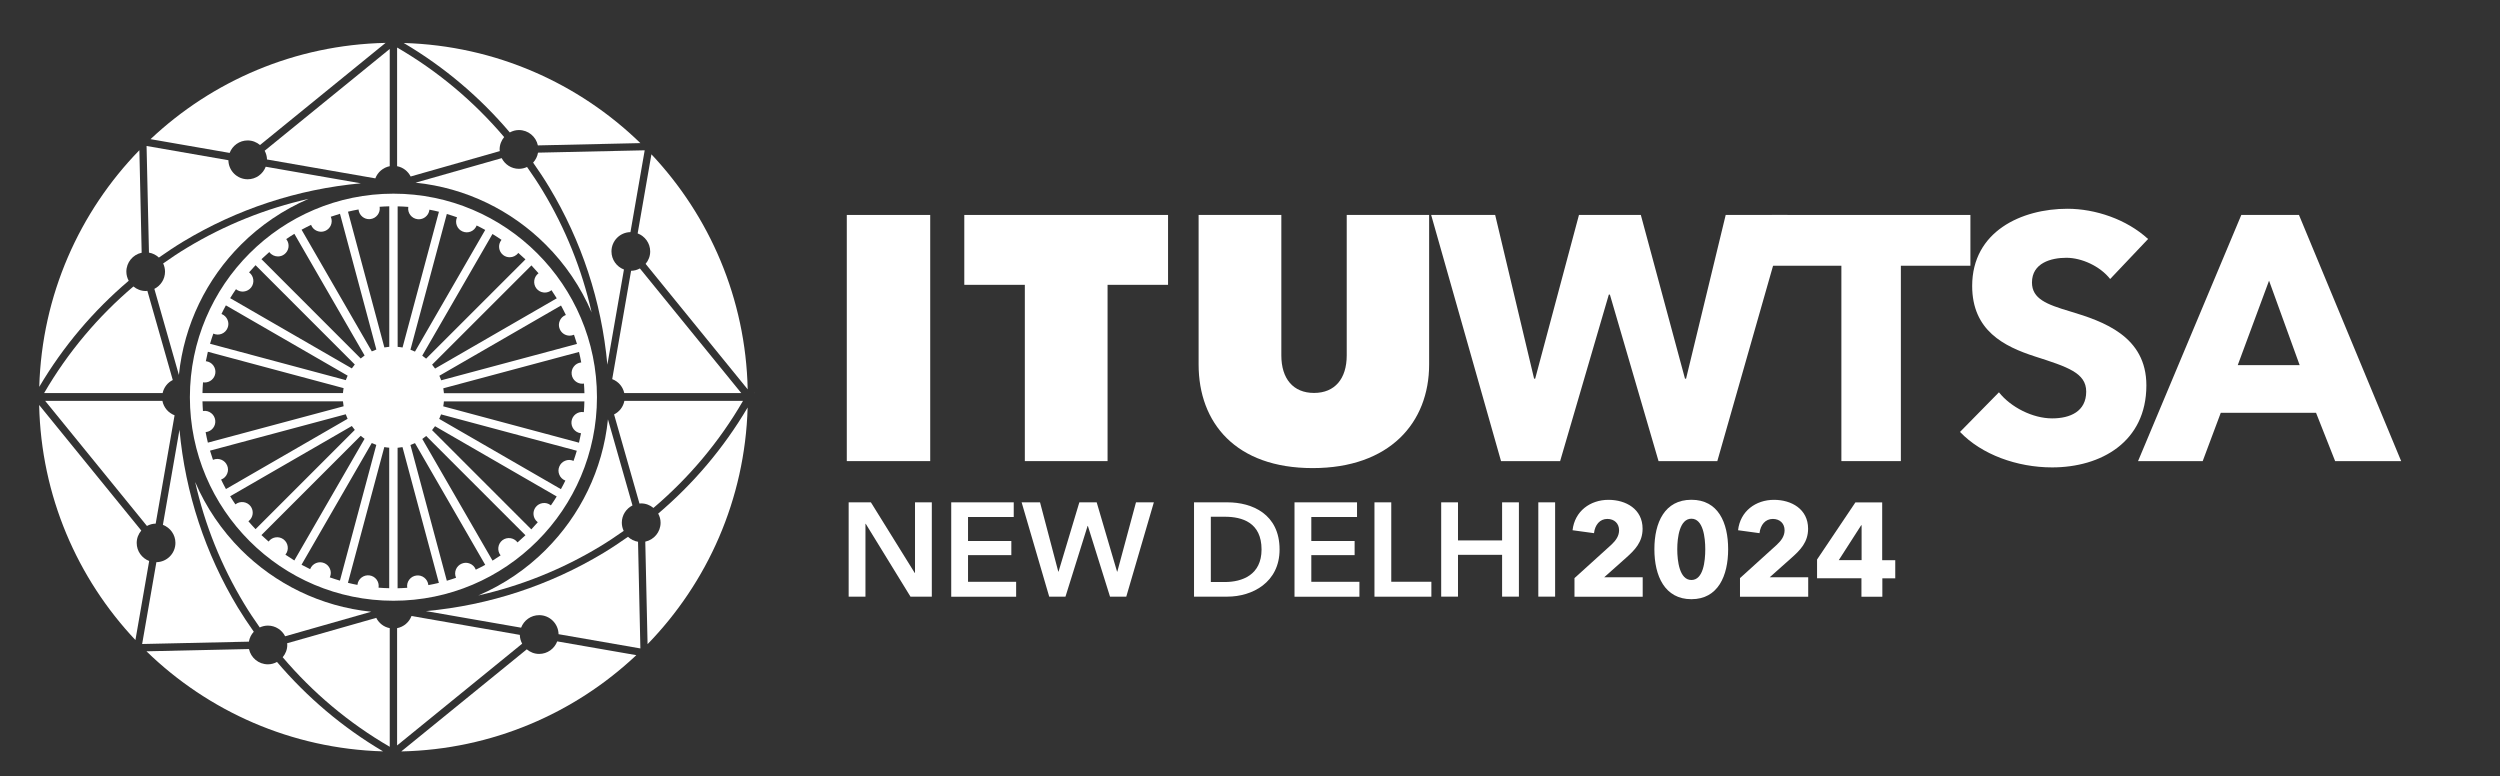
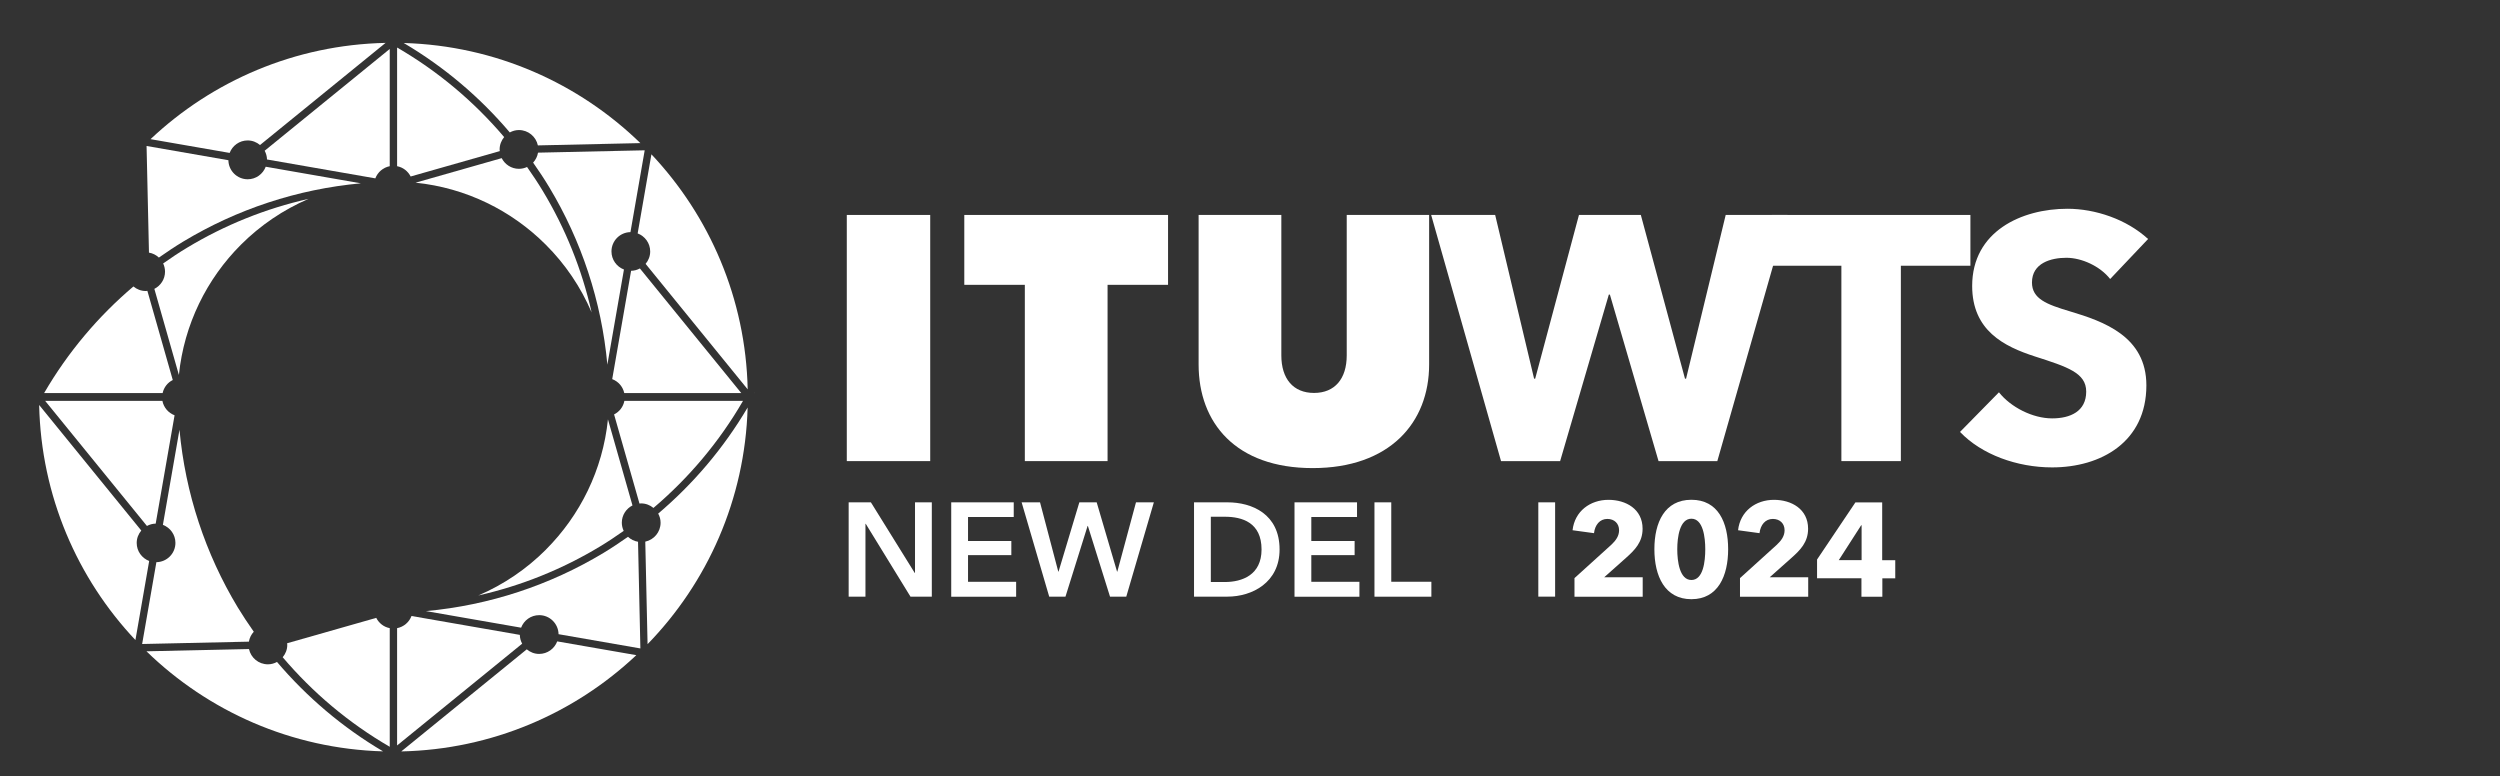
<svg xmlns="http://www.w3.org/2000/svg" id="Layer_1" data-name="Layer 1" viewBox="0 0 468.71 145.55">
  <rect x="0" y="0" width="468.71" height="145.55" fill="#333333" stroke="none" />
  <defs>
    <style> .cls-1 { fill: #fff; } </style>
  </defs>
  <g>
    <path class="cls-1" d="m158.76,40.3h15.64v46.15h-15.64v-46.15Z" />
    <path class="cls-1" d="m192.13,53.4h-11.34v-13.1h38.2v13.1h-11.34v33.05h-15.51v-33.05Z" />
    <path class="cls-1" d="m224.72,68.33v-28.03h15.51v26.33c0,4.37,2.22,7.04,6.13,7.04s6.13-2.67,6.13-7.04v-26.33h15.45v28.03c0,10.95-7.43,19.43-21.84,19.43s-21.38-8.47-21.38-19.43Z" />
    <path class="cls-1" d="m268.33,40.3h11.99l7.3,30.7h.2l8.21-30.7h11.6l8.28,30.7h.2l7.43-30.7h11.6l-13.17,46.15h-11.02l-9.12-31.22h-.2l-9.13,31.22h-11.08l-13.1-46.15Z" />
    <path class="cls-1" d="m345.24,49.82h-13.04v-9.52h37.22v9.52h-13.04v36.63h-11.15v-36.63Z" />
    <path class="cls-1" d="m367.47,80.98l7.3-7.43c2.22,2.8,6.32,4.89,9.97,4.89,3.39,0,6.39-1.3,6.39-5.02,0-3.52-3.52-4.63-9.58-6.58-5.87-1.89-11.8-4.89-11.8-13.23,0-10.23,9.26-14.47,17.86-14.47,5.21,0,11.08,1.96,15.12,5.67l-7.11,7.5c-1.89-2.41-5.34-3.98-8.21-3.98s-6.45.98-6.45,4.63c0,3.06,2.74,4.11,7.11,5.41,6.32,1.89,14.34,4.69,14.34,13.88,0,10.63-8.54,15.38-17.67,15.38-6.58,0-13.23-2.41-17.27-6.65Z" />
-     <path class="cls-1" d="m420.2,40.3h10.82l19.16,46.15h-12.38l-3.58-9.06h-17.86l-3.39,9.06h-12.12l19.36-46.15Zm10.95,28.16l-5.74-15.84-5.87,15.84h11.6Z" />
    <path class="cls-1" d="m159.11,94.18h4.17l8.22,13.24h.05v-13.24h3.15v17.68h-4l-8.39-13.66h-.05v13.66h-3.15v-17.68Z" />
    <path class="cls-1" d="m178.35,94.18h11.71v2.75h-8.57v4.5h8.12v2.65h-8.12v5h9.02v2.8h-12.17v-17.68Z" />
    <path class="cls-1" d="m191.54,94.18h3.45l3.42,12.99h.05l3.9-12.99h3.25l3.82,12.99h.05l3.5-12.99h3.35l-5.17,17.68h-3.05l-4.15-13.26h-.05l-4.15,13.26h-3.05l-5.17-17.68Z" />
    <path class="cls-1" d="m223.86,94.18h6.27c4.62,0,9.77,2.2,9.77,8.84,0,6.2-5.15,8.84-9.77,8.84h-6.27v-17.68Zm5.77,14.94c3.25,0,6.89-1.32,6.89-6.1,0-5.07-3.65-6.14-6.89-6.14h-2.62v12.24h2.62Z" />
    <path class="cls-1" d="m242.7,94.18h11.72v2.75h-8.57v4.5h8.12v2.65h-8.12v5h9.02v2.8h-12.17v-17.68Z" />
    <path class="cls-1" d="m257.69,94.18h3.15v14.89h7.52v2.8h-10.67v-17.68Z" />
-     <path class="cls-1" d="m270.2,94.18h3.15v7.14h8.27v-7.14h3.15v17.68h-3.15v-7.84h-8.27v7.84h-3.15v-17.68Z" />
    <path class="cls-1" d="m288.41,94.18h3.15v17.68h-3.15v-17.68Z" />
    <path class="cls-1" d="m295.21,108.37l6.89-6.24c.87-.82,1.45-1.65,1.45-2.72,0-1.25-.87-2.12-2.2-2.12-1.4,0-2.32,1.1-2.5,2.67l-4.02-.55c.4-3.57,3.3-5.7,6.74-5.7,3.25,0,6.39,1.72,6.39,5.42,0,2.52-1.47,4-3.1,5.45l-4.1,3.65h7.22v3.65h-12.79v-3.5Z" />
    <path class="cls-1" d="m310.17,102.97c0-5,1.92-9.27,6.94-9.27s6.89,4.27,6.89,9.27-1.9,9.37-6.89,9.37-6.94-4.35-6.94-9.37Zm9.54,0c0-2.22-.4-5.72-2.6-5.72s-2.65,3.5-2.65,5.72.42,5.77,2.65,5.77,2.6-3.5,2.6-5.77Z" />
    <path class="cls-1" d="m326.24,108.37l6.89-6.24c.87-.82,1.45-1.65,1.45-2.72,0-1.25-.87-2.12-2.2-2.12-1.4,0-2.32,1.1-2.5,2.67l-4.02-.55c.4-3.57,3.3-5.7,6.74-5.7,3.25,0,6.39,1.72,6.39,5.42,0,2.52-1.47,4-3.1,5.45l-4.1,3.65h7.22v3.65h-12.79v-3.5Z" />
    <path class="cls-1" d="m348.99,108.42h-8.32v-3.52l7.19-10.71h5.02v10.84h2.45v3.4h-2.42v3.45h-3.92v-3.45Zm.03-3.4v-6.54h-.08l-4.2,6.54h4.27Z" />
  </g>
  <g>
-     <path class="cls-1" d="m73.76,36.31c-21.04,0-38.16,17.12-38.16,38.16s17.12,38.16,38.16,38.16,38.16-17.12,38.16-38.16-17.12-38.16-38.16-38.16Zm-3.58,2.63h0,0Zm-9.07,2.14h0s0,0,0,0Zm-2.78,1.07s0,.04.01.06c.2.49.58.88,1.08,1.08.25.1.51.16.77.16s.51-.05.76-.15c1.02-.42,1.51-1.59,1.09-2.6h0s-.02-.04-.03-.06c.57-.2,1.15-.39,1.73-.56l6.82,25.45c-.29.1-.58.22-.85.35l-13.17-22.81c.59-.32,1.19-.63,1.8-.92Zm-7.83,5.11s.01.03.02.04c.39.51.99.78,1.59.78.42,0,.85-.13,1.21-.41.42-.32.7-.79.77-1.32s-.07-1.05-.39-1.48c-.01-.02-.03-.02-.04-.04.5-.34,1.01-.68,1.53-.99l13.17,22.81c-.25.18-.5.36-.73.56l-18.61-18.62c.49-.46.98-.91,1.49-1.35Zm-6.26,6.94s.02.03.04.05c.35.27.78.42,1.22.42.09,0,.17,0,.26-.02.53-.07,1-.34,1.33-.76.67-.87.51-2.13-.36-2.8-.01-.01-.03-.01-.04-.02.4-.46.8-.91,1.22-1.35l18.61,18.62c-.2.23-.39.48-.56.73l-22.81-13.17c.35-.58.72-1.14,1.1-1.69Zm20.94,16.22c-.13.28-.25.56-.35.85l-25.45-6.82c.19-.65.4-1.29.62-1.92.02,0,.03.03.05.04.25.1.51.16.77.16s.51-.05.76-.15c.49-.2.88-.59,1.08-1.08.21-.49.21-1.03,0-1.53-.2-.49-.59-.88-1.08-1.08-.02,0-.04-.01-.06-.02.26-.55.54-1.09.83-1.62l22.81,13.17Zm-24.81,16.7h0s0,0,0,0Zm-1.4-4.14c-.16-.65-.3-1.31-.42-1.97.02,0,.04,0,.07,0,.53-.07,1-.34,1.33-.76.33-.42.47-.95.4-1.48-.07-.53-.34-1-.76-1.32-.42-.33-.95-.47-1.48-.4-.02,0-.04.02-.06.02-.04-.6-.08-1.21-.09-1.82h26.34c.03.31.07.62.12.92l-25.45,6.82Zm-.45-14.25h0s0,0,0,0Zm25.78,4.96h-26.34c.01-.68.05-1.35.1-2.01.02,0,.04.01.06.01.09.01.18.02.27.02.98,0,1.84-.73,1.98-1.73.07-.53-.07-1.05-.39-1.48-.32-.42-.79-.7-1.32-.77h0s-.04,0-.07,0c.11-.6.24-1.19.38-1.78l25.45,6.82c-.05.3-.1.61-.12.92Zm-23.09-13.88h0s0,0,0,0Zm.24,30.09s.04,0,.06-.01c.49-.2.88-.58,1.08-1.08.21-.49.21-1.04,0-1.53-.42-1.02-1.59-1.5-2.6-1.09h0s-.04.02-.06.03c-.2-.57-.39-1.15-.56-1.73l25.45-6.82c.1.29.22.58.35.85l-22.81,13.17c-.32-.59-.63-1.19-.92-1.8Zm3.34,5.43h0s0,0,0,0Zm1.77,2.4s.03-.01.04-.02c.87-.67,1.04-1.92.38-2.8-.67-.87-1.92-1.04-2.8-.38h0s-.02.03-.04.04c-.34-.5-.68-1.01-.99-1.53l22.81-13.17c.18.25.36.5.56.73l-18.61,18.61c-.46-.48-.91-.98-1.35-1.49Zm6.94,6.26s.03-.03.04-.04c.33-.42.47-.95.4-1.48s-.34-1-.76-1.33c-.87-.67-2.13-.51-2.8.36,0,.01-.01.03-.02.04-.46-.4-.91-.8-1.35-1.22l18.61-18.61c.23.2.48.39.73.56l-13.17,22.81c-.57-.35-1.14-.72-1.69-1.1Zm5.6,3.04h0,0Zm2.72,1.21s.03-.03.04-.06c.21-.49.21-1.03,0-1.53-.2-.49-.59-.88-1.08-1.08-.49-.2-1.03-.21-1.53,0-.49.2-.88.59-1.08,1.08,0,.02-.01.04-.02.06-.55-.27-1.09-.54-1.62-.83l13.17-22.82c.28.13.56.25.85.35l-6.82,25.45c-.65-.19-1.29-.4-1.92-.62Zm6.2,1.48h0,0Zm4.96.56c-.68-.01-1.35-.05-2.02-.1,0-.02.02-.04.02-.06.15-1.09-.62-2.1-1.71-2.24-.53-.07-1.05.07-1.48.39-.42.32-.7.79-.77,1.32h0s0,.05,0,.07c-.6-.11-1.2-.24-1.79-.39l6.82-25.45c.3.05.61.1.92.12v26.34Zm0-45.26c-.31.03-.62.07-.92.12l-6.82-25.45c.65-.16,1.31-.3,1.98-.42,0,.02,0,.04,0,.07.07.53.34,1,.76,1.33.35.27.78.42,1.22.42.09,0,.17,0,.26-.02.53-.07,1-.34,1.32-.76.33-.42.47-.95.4-1.48,0-.02-.02-.04-.02-.06.6-.04,1.21-.08,1.82-.09v26.34Zm36.02,15.2h0s0,0,0,0Zm.4-2.96c-1.1-.15-2.1.62-2.25,1.71-.07.53.07,1.05.39,1.48.32.42.79.7,1.32.77.02,0,.04,0,.07,0-.11.6-.24,1.19-.38,1.78l-25.45-6.82c.05-.3.1-.61.12-.92h26.34c-.01.68-.05,1.35-.1,2.02-.02,0-.04-.02-.06-.02Zm-3.08,11.89h0s0,0,0,0Zm.83-27.31h0s0,0,0,0Zm1.4,4.14c.16.65.3,1.31.42,1.98-.02,0-.05,0-.07,0-.53.07-1,.34-1.32.76-.33.42-.47.95-.4,1.48.07.53.34,1,.76,1.32.35.27.78.42,1.22.42.09,0,.17,0,.26-.02.02,0,.04-.02.06-.02.04.6.08,1.21.09,1.82h-26.34c-.03-.31-.07-.62-.12-.92l25.45-6.82Zm-2.47-6.91s-.04,0-.06.01c-.49.2-.88.58-1.08,1.08-.21.49-.21,1.04,0,1.53.32.77,1.06,1.24,1.85,1.24.25,0,.51-.05.76-.15h0s.04-.02.06-.03c.2.57.39,1.15.56,1.73l-25.45,6.82c-.1-.29-.22-.58-.35-.85l22.81-13.17c.32.59.63,1.19.92,1.8Zm-5.11-7.83s-.03.01-.04.02c-.87.67-1.04,1.92-.38,2.8.32.42.79.7,1.32.77.09.01.18.02.27.02.43,0,.86-.14,1.21-.41.02-.01.02-.03.04-.04.34.5.67,1.01.99,1.53l-22.81,13.17c-.18-.25-.36-.5-.56-.73l18.62-18.61c.46.49.91.98,1.35,1.49Zm-6.94-6.26s-.03.02-.05.04c-.67.87-.51,2.13.36,2.8.36.28.79.41,1.22.41.6,0,1.19-.27,1.58-.78.01-.01.01-.03.02-.04.46.4.91.8,1.35,1.22l-18.62,18.61c-.23-.2-.48-.39-.73-.56l13.17-22.81c.58.35,1.14.72,1.69,1.1Zm-8.33-4.25s-.03.03-.04.06c-.42,1.02.06,2.19,1.07,2.61.25.1.51.16.77.16s.51-.05.76-.15c.49-.2.88-.59,1.08-1.08,0-.02,0-.04.01-.06.55.27,1.09.54,1.62.84l-13.17,22.81c-.28-.13-.56-.25-.85-.35l6.82-25.45c.65.19,1.29.4,1.92.62Zm-6.2-1.48h0,0Zm-4.96-.56c.68.01,1.35.05,2.01.1,0,.02-.01.04-.01.06-.15,1.09.62,2.1,1.71,2.24.09.01.18.02.27.02.43,0,.86-.14,1.21-.41.42-.32.7-.79.77-1.32h0s0-.05,0-.07c.6.11,1.2.24,1.79.39l-6.82,25.45c-.3-.05-.61-.1-.92-.12v-26.34Zm5.76,71.01s0-.04,0-.07c-.07-.53-.34-1-.76-1.33-.42-.33-.95-.47-1.48-.4-.53.07-1,.34-1.32.76-.33.42-.47.95-.4,1.48,0,.02.02.04.02.06-.6.04-1.21.08-1.82.09v-26.34c.31-.03.62-.07.92-.12l6.82,25.45c-.65.16-1.31.3-1.98.42Zm6.11-1.82h0s0,0,0,0Zm2.78-1.07s0-.04-.01-.06c-.2-.49-.58-.88-1.08-1.08-.49-.21-1.03-.21-1.53,0-1.02.42-1.51,1.59-1.09,2.6h0s.02.04.03.05c-.57.2-1.15.39-1.74.56l-6.82-25.45c.29-.1.58-.22.85-.35l13.17,22.82c-.59.32-1.19.63-1.8.92Zm5.43-3.34h0s0,0,0,0Zm2.4-1.77s-.01-.03-.02-.04c-.67-.87-1.92-1.04-2.8-.38-.87.67-1.04,1.92-.38,2.8h0s.03.03.04.04c-.5.34-1.01.67-1.52.99l-13.17-22.81c.25-.18.5-.36.73-.56l18.61,18.61c-.49.46-.98.91-1.49,1.35Zm6.26-6.94s-.02-.03-.04-.04c-.42-.33-.94-.47-1.48-.4-.53.07-1,.34-1.33.76-.67.87-.51,2.13.36,2.8.01,0,.03.01.04.02-.4.46-.8.91-1.22,1.35l-18.61-18.61c.2-.23.39-.48.56-.73l22.81,13.17c-.35.58-.72,1.14-1.1,1.69Zm-20.94-16.22c.13-.28.25-.56.35-.85l25.45,6.82c-.19.65-.4,1.29-.62,1.92-.02,0-.03-.03-.05-.04-.49-.21-1.03-.21-1.53,0-.49.2-.88.59-1.08,1.08-.21.49-.21,1.03,0,1.53.2.49.59.88,1.08,1.08.02,0,.04,0,.06.01-.27.55-.54,1.09-.84,1.62l-22.81-13.17Z" />
    <g>
      <path class="cls-1" d="m98.83,31.3c-.47.22-.99.35-1.54.35-1.42,0-2.63-.82-3.23-2l-16.15,4.6c9.5.97,18.03,5.24,24.42,11.63,3.62,3.61,6.55,7.91,8.59,12.69-1.82-8.08-4.93-15.77-9.16-22.78-.92-1.53-1.92-3.02-2.95-4.49Z" />
      <path class="cls-1" d="m119.61,101.57c-.72-.12-1.36-.45-1.87-.93-1.5,1.05-3.02,2.07-4.59,3.02-10.01,6.03-21.36,9.82-33.29,10.91l17.84,3.11c.52-1.37,1.83-2.35,3.39-2.35,1.98,0,3.59,1.59,3.63,3.57l15.34,2.67-.44-20Z" />
      <path class="cls-1" d="m100.84,27.26l19.22-.43c-11.54-11.21-27.13-18.27-44.37-18.77,7.63,4.5,14.32,10.2,19.89,16.77.51-.28,1.09-.45,1.71-.45,1.74,0,3.2,1.23,3.55,2.87Z" />
      <path class="cls-1" d="m43.05,28.68c.52-1.37,1.83-2.35,3.38-2.35.89,0,1.69.33,2.32.86l23.54-19.15c-17.05.37-32.51,7.16-44.07,18.05l14.83,2.58Z" />
      <path class="cls-1" d="m76.99,33.09l16.71-4.76c0-.1-.03-.2-.03-.31,0-.88.33-1.69.85-2.32-5.61-6.61-12.36-12.32-20.07-16.79v22.25c1.12.21,2.04.94,2.54,1.93Z" />
      <path class="cls-1" d="m50.06,29.9l20.31,3.54c.44-1.16,1.46-2.04,2.7-2.28V9.18l-23.45,19.08c.26.49.43,1.05.44,1.64Z" />
      <path class="cls-1" d="m118.2,43.52l2.67-15.34-20,.44c-.12.72-.45,1.36-.92,1.87,1.05,1.5,2.07,3.02,3.01,4.59,6.03,10.01,9.82,21.36,10.91,33.29l3.11-17.84c-1.37-.52-2.34-1.84-2.34-3.39,0-1.98,1.59-3.59,3.56-3.62Z" />
      <path class="cls-1" d="m140.18,73c-.37-17.04-7.16-32.51-18.05-44.07l-2.58,14.83c1.37.52,2.35,1.83,2.35,3.39,0,.89-.33,1.69-.86,2.32l19.14,23.53Z" />
      <path class="cls-1" d="m141.55,73.7h0c0-.09,0-.17-.01-.26,0,.09,0,.17,0,.26Z" />
      <path class="cls-1" d="m27.92,47.36c.72.12,1.36.45,1.87.93,1.5-1.05,3.02-2.07,4.58-3.01,10.01-6.03,21.36-9.82,33.29-10.91l-17.84-3.11c-.52,1.37-1.83,2.35-3.38,2.35-1.98,0-3.59-1.59-3.62-3.57l-15.34-2.67.45,20Z" />
      <path class="cls-1" d="m30.46,75.16H8.47l19.08,23.45c.49-.27,1.05-.43,1.64-.44l3.54-20.31c-1.16-.44-2.04-1.45-2.28-2.7Z" />
      <path class="cls-1" d="m104.47,120.25c-.52,1.37-1.84,2.35-3.39,2.35-.89,0-1.69-.33-2.32-.86l-23.53,19.14c17.04-.37,32.51-7.16,44.07-18.05l-14.83-2.58Z" />
      <path class="cls-1" d="m46.66,120.31c.12-.72.45-1.36.92-1.87-1.05-1.5-2.07-3.02-3.02-4.59-6.03-10.01-9.82-21.36-10.91-33.29l-3.11,17.84c1.37.52,2.35,1.83,2.35,3.38,0,1.98-1.59,3.59-3.57,3.62l-2.67,15.34,20-.44Z" />
      <path class="cls-1" d="m77.15,115.49c-.44,1.16-1.45,2.04-2.7,2.28v21.99l23.45-19.08c-.27-.49-.43-1.05-.44-1.65l-20.31-3.54Z" />
      <path class="cls-1" d="m32.39,71.24l-4.76-16.71c-.11,0-.21.03-.31.03-.88,0-1.68-.33-2.31-.85-6.59,5.59-12.28,12.31-16.74,19.99h22.22c.23-1.08.94-1.98,1.91-2.46Z" />
      <path class="cls-1" d="m27.98,105.18c-1.37-.52-2.35-1.83-2.35-3.39,0-.89.33-1.69.86-2.32l-19.15-23.54c.37,17.05,7.16,32.51,18.05,44.07l2.58-14.83Z" />
      <path class="cls-1" d="m118.32,50.77l-3.54,20.31c1.14.43,2,1.41,2.26,2.62h21.94l-19.01-23.37c-.49.27-1.05.43-1.65.44Z" />
      <path class="cls-1" d="m45.17,45.88c3.62-3.62,7.92-6.55,12.69-8.6-8.08,1.82-15.77,4.93-22.78,9.16-1.54.92-3.02,1.92-4.49,2.95.22.47.35.99.35,1.54,0,1.42-.82,2.63-2,3.23l4.6,16.14c.97-9.5,5.24-18.03,11.63-24.42Z" />
      <path class="cls-1" d="m141.55,75.16s0-.03,0-.04h0s0,.03,0,.04Z" />
      <path class="cls-1" d="m5.97,75.11h0s0,.02,0,.03c0-.01,0-.02,0-.03Z" />
      <path class="cls-1" d="m5.98,73.45c0,.08,0,.16,0,.25h0c0-.08,0-.17,0-.25Z" />
      <path class="cls-1" d="m123.4,96.29c.28.51.45,1.09.45,1.71,0,1.74-1.23,3.2-2.87,3.55l.43,19.22c11.21-11.53,18.27-27.13,18.76-44.37-4.5,7.63-10.2,14.32-16.77,19.89Z" />
      <path class="cls-1" d="m51.94,124.1c-.51.28-1.09.45-1.71.45-1.75,0-3.2-1.23-3.55-2.87l-19.22.43c11.53,11.21,27.13,18.27,44.36,18.76-7.63-4.5-14.31-10.2-19.89-16.77Z" />
      <path class="cls-1" d="m73.08,117.77c-1.12-.21-2.04-.94-2.54-1.93l-16.71,4.76c0,.1.03.21.03.31,0,.88-.33,1.68-.86,2.31,5.61,6.61,12.36,12.32,20.07,16.79v-22.25Z" />
-       <path class="cls-1" d="m48.69,117.64c.47-.22.99-.35,1.54-.35,1.41,0,2.63.82,3.23,2l16.14-4.6c-9.5-.97-18.03-5.24-24.42-11.63-3.61-3.62-6.55-7.92-8.59-12.69,1.82,8.08,4.93,15.77,9.16,22.78.92,1.54,1.92,3.02,2.95,4.49Z" />
      <path class="cls-1" d="m102.35,103.05c-3.61,3.61-7.91,6.55-12.68,8.59,8.08-1.82,15.77-4.93,22.78-9.16,1.53-.92,3.02-1.92,4.48-2.95-.22-.47-.35-.99-.35-1.54,0-1.41.82-2.63,2-3.23l-4.6-16.14c-.97,9.5-5.24,18.03-11.63,24.42Z" />
      <path class="cls-1" d="m139.31,75.16h-22.25c-.21,1.12-.94,2.04-1.93,2.54l4.76,16.71c.1,0,.21-.03.31-.03.88,0,1.68.33,2.31.85,6.61-5.61,12.32-12.35,16.79-20.07Z" />
-       <path class="cls-1" d="m24.13,52.64c-.27-.51-.44-1.09-.44-1.71,0-1.74,1.23-3.2,2.87-3.55l-.43-19.22c-11.21,11.53-18.27,27.13-18.77,44.37,4.5-7.63,10.2-14.32,16.77-19.89Z" />
    </g>
  </g>
</svg>